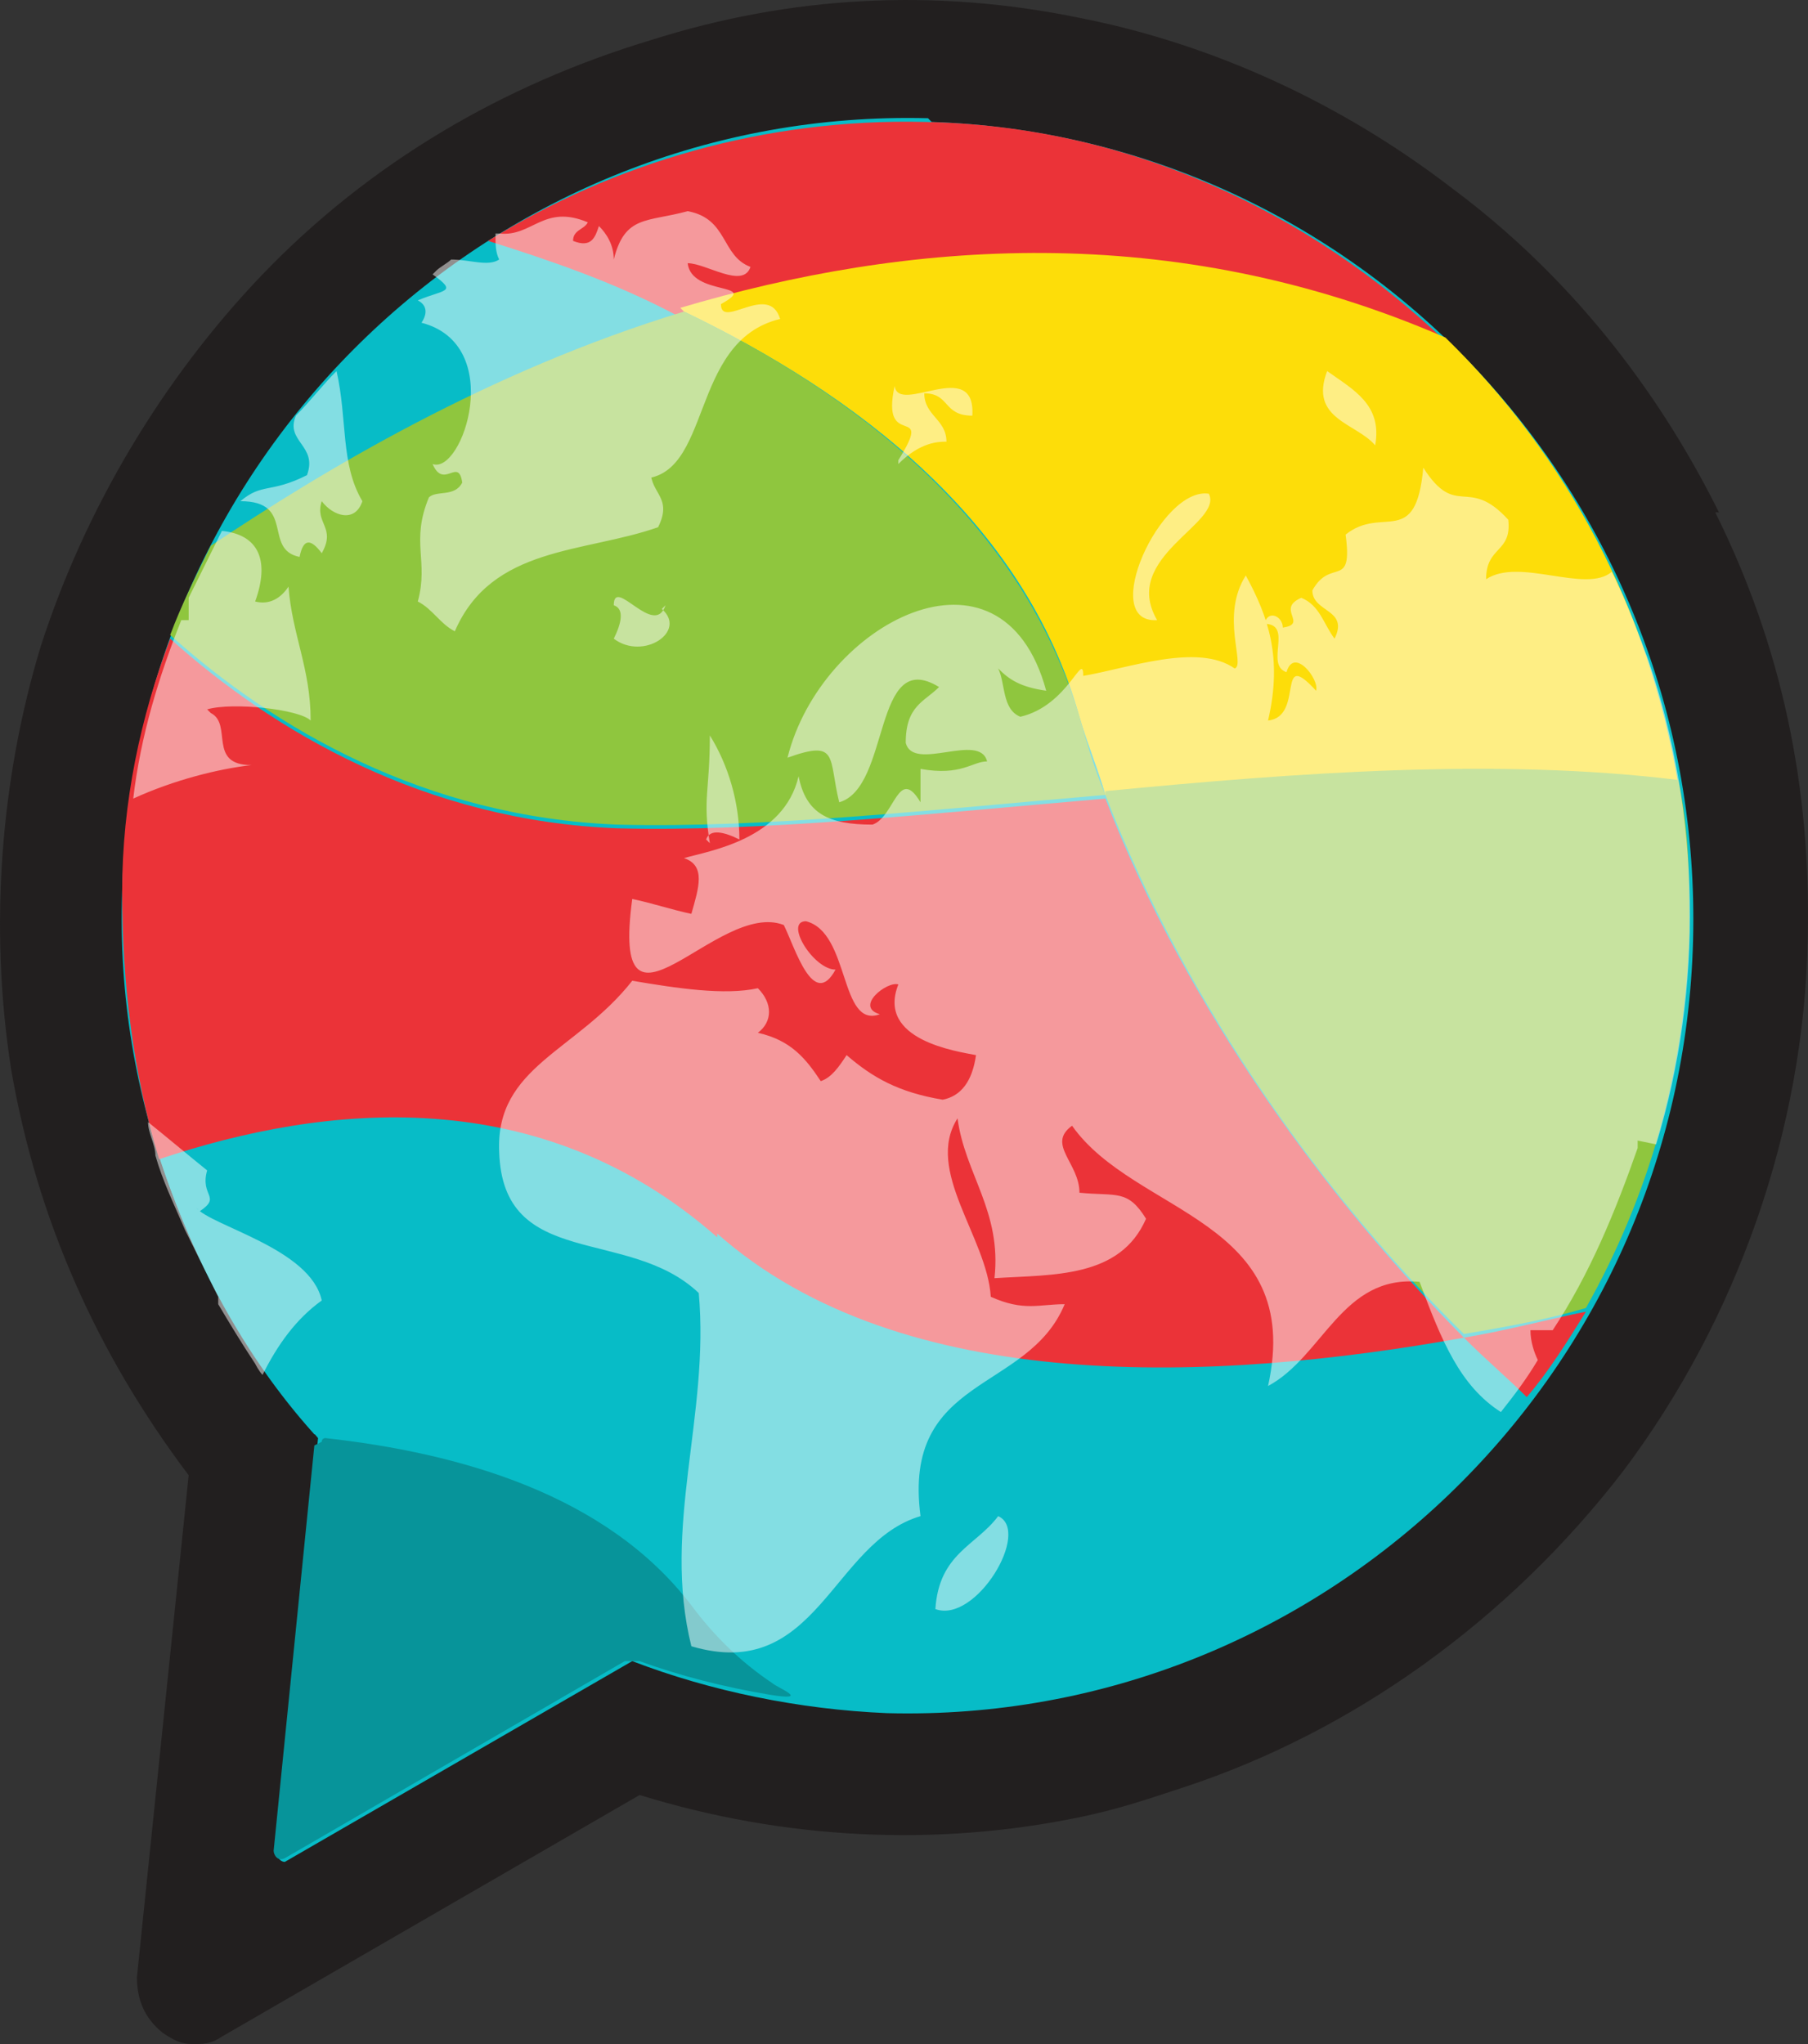
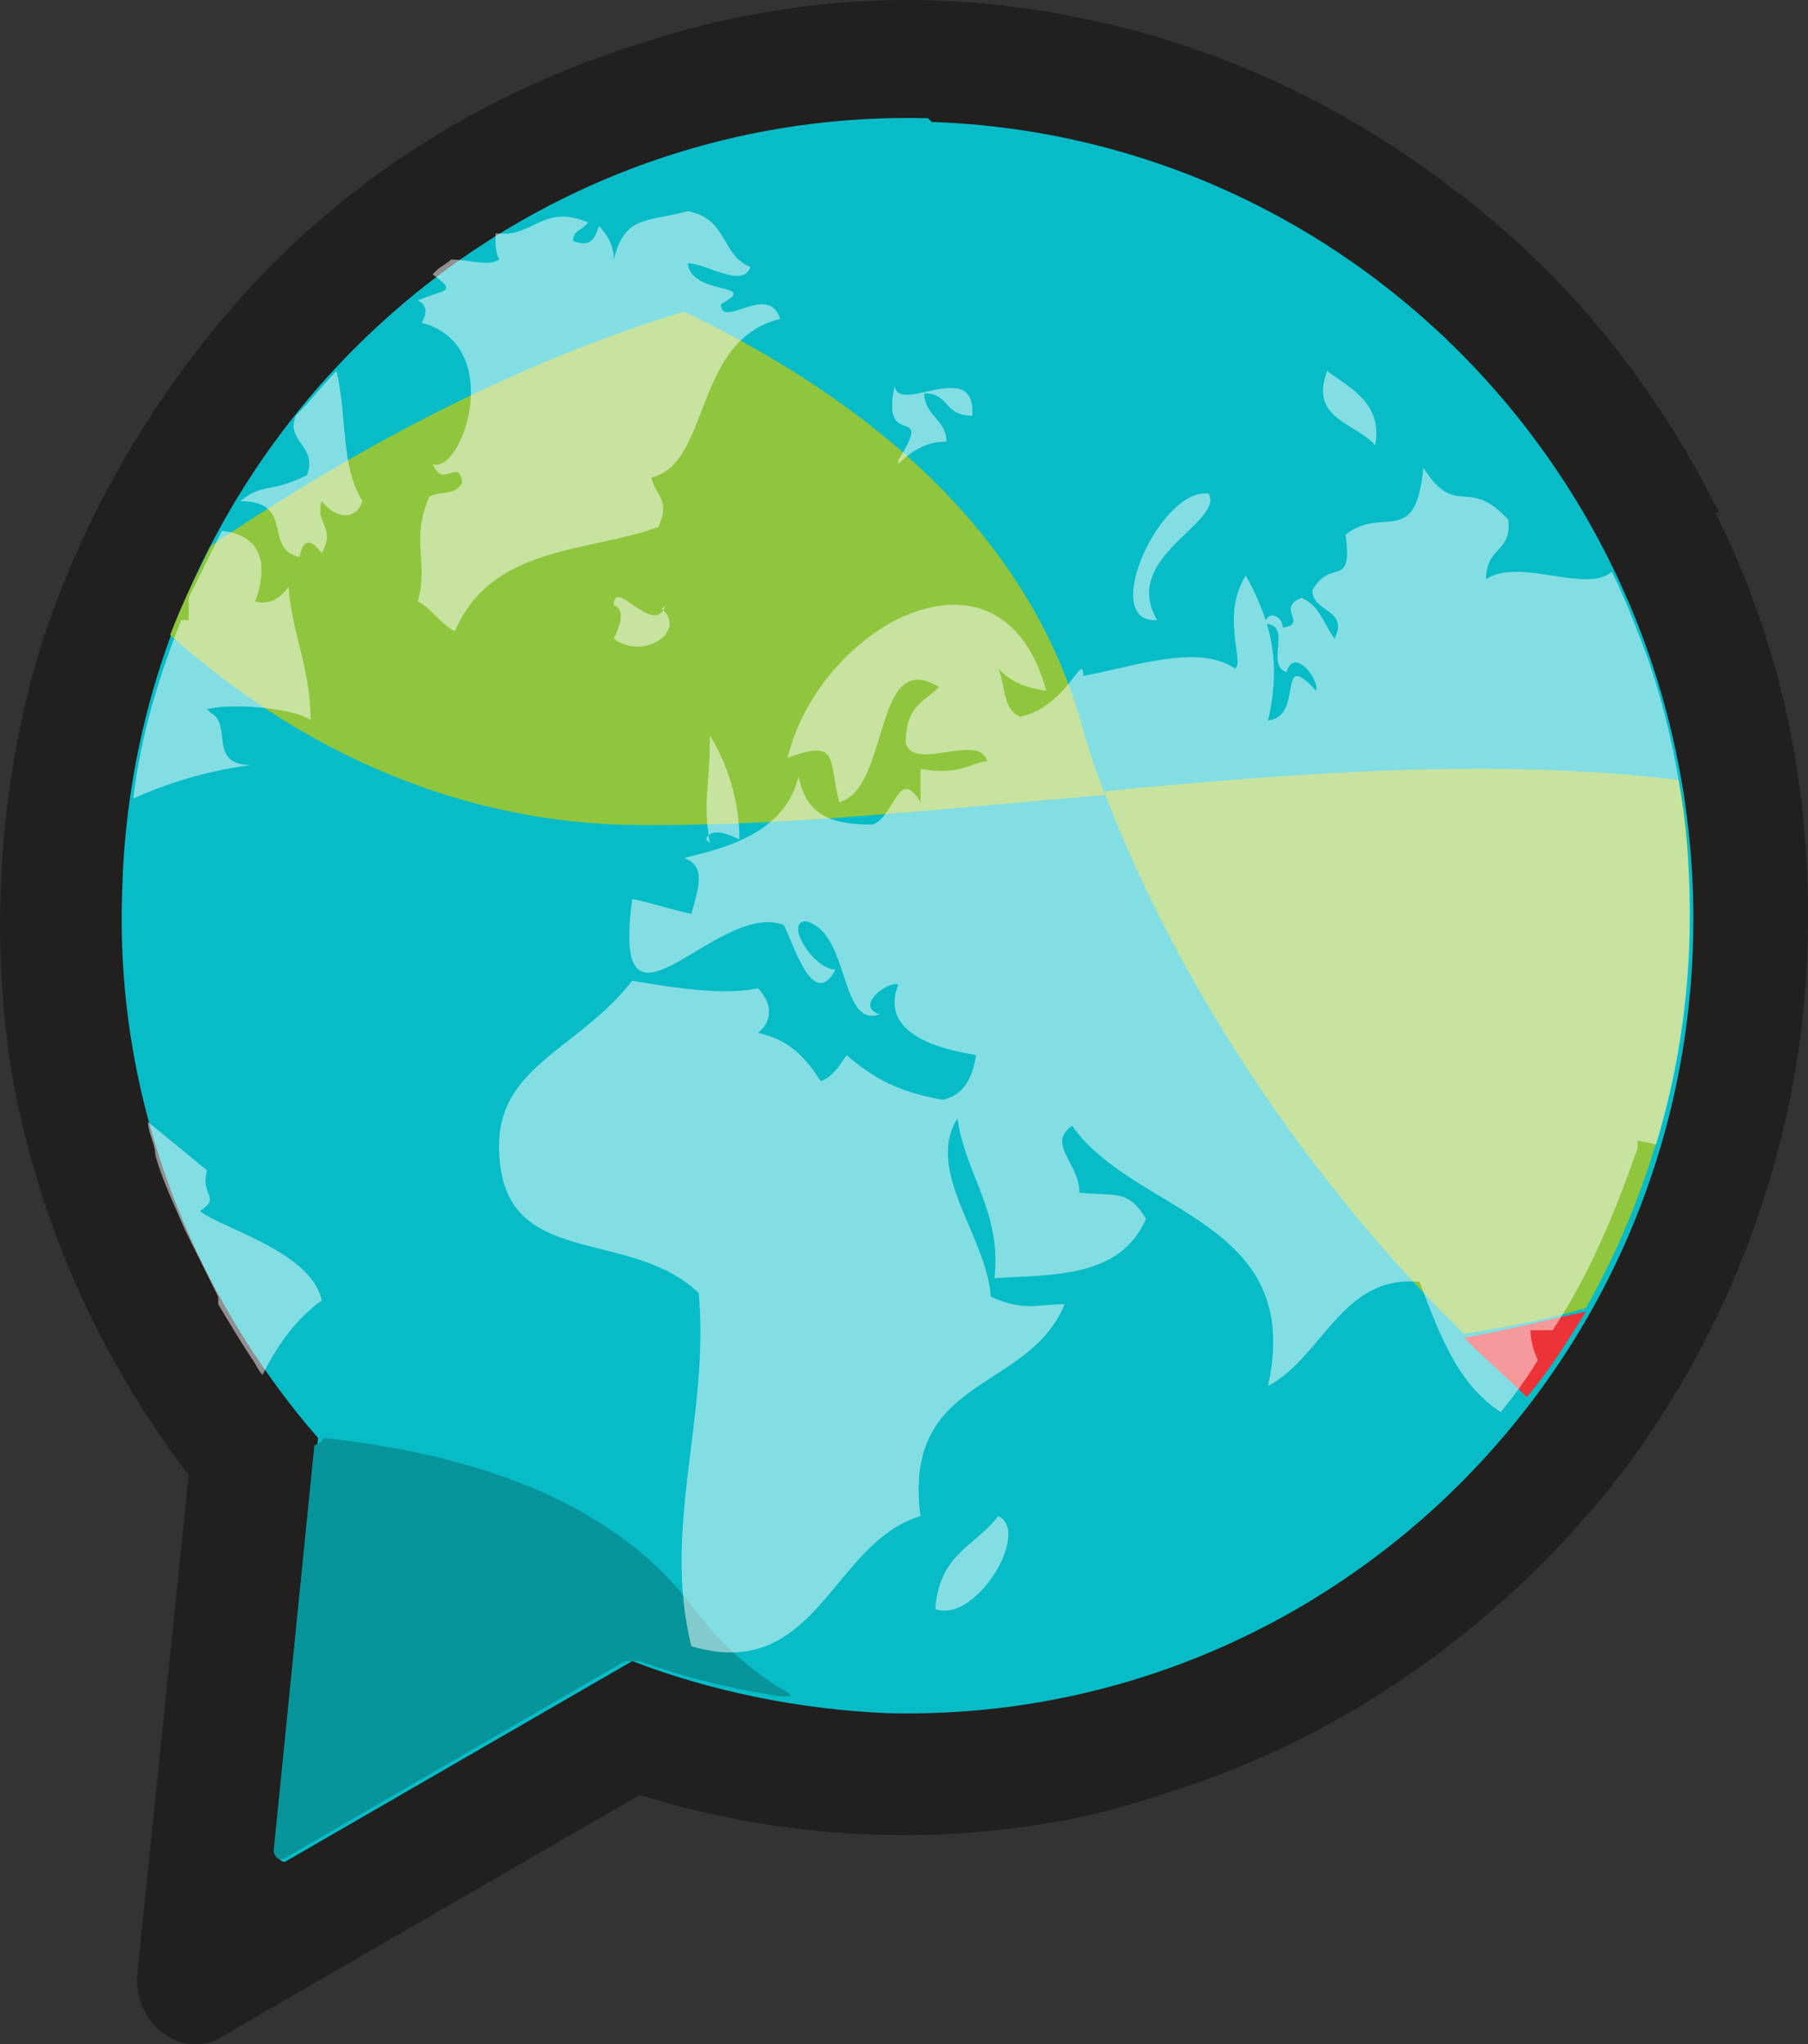
<svg xmlns="http://www.w3.org/2000/svg" width="23" height="26" viewBox="0 0 23 26" fill="none">
  <rect x="0" y="0" width="23" height="26" fill="#333333" stroke="none" />
  <path d="M21.867 6.517C21.068 4.909 19.94 3.49 18.482 2.402C17.071 1.315 15.425 0.558 13.732 0.227C11.899 -0.151 10.065 -0.057 8.278 0.511C6.397 1.078 4.704 2.071 3.34 3.49C2.071 4.814 1.083 6.469 0.519 8.219C0.002 9.921 -0.139 11.813 0.143 13.61C0.472 15.502 1.224 17.204 2.4 18.765L1.742 25.149C1.742 25.433 1.836 25.669 2.071 25.858C2.212 25.953 2.306 26 2.447 26C2.588 26 2.682 26 2.823 25.905L8.137 22.832C9.971 23.399 11.899 23.494 13.732 23.115C14.223 23.014 14.587 22.889 15.049 22.737C17.212 22.028 19.187 20.609 20.645 18.717C22.103 16.779 22.949 14.367 22.996 11.955C23.043 10.016 22.667 8.219 21.82 6.517H21.867Z" fill="#221F1F" />
  <path fill-rule="evenodd" clip-rule="evenodd" d="M11.805 1.504C6.303 1.362 1.695 5.76 1.554 11.34C1.459 13.988 2.447 16.447 4.046 18.292L3.529 23.588C3.529 23.636 3.576 23.683 3.623 23.683L8.043 21.129C9.03 21.508 10.159 21.744 11.287 21.791C16.789 21.933 21.397 17.535 21.538 11.955C21.679 6.375 17.353 1.74 11.852 1.551L11.805 1.504Z" fill="#07BCC7" />
-   <path d="M18.388 4.341C16.648 2.686 14.344 1.598 11.758 1.551C9.735 1.504 7.808 2.071 6.209 3.064C6.961 3.301 7.808 3.585 8.607 4.01C11.475 3.112 14.861 2.875 18.341 4.388L18.388 4.341Z" fill="#EB3338" />
-   <path d="M8.701 3.963C10.864 5.003 13.027 6.611 13.732 9.118C13.827 9.449 13.968 9.78 14.062 10.111C16.554 9.874 19.093 9.685 21.35 9.969C20.974 7.746 19.94 5.807 18.388 4.294C14.908 2.781 11.523 3.064 8.654 3.916L8.701 3.963Z" fill="#FDDD09" />
  <path d="M14.062 10.111C15.096 12.806 16.883 15.265 18.623 16.968C19.187 16.873 19.704 16.778 20.175 16.637C20.974 15.218 21.444 13.61 21.491 11.86C21.491 11.198 21.491 10.583 21.35 9.921C19.046 9.638 16.507 9.827 14.062 10.063V10.111Z" fill="#8FC63E" />
-   <path d="M9.124 15.691C6.867 13.704 4.14 13.988 2.024 14.698C2.447 16.022 3.105 17.251 3.999 18.244C5.739 18.433 7.62 18.954 8.748 20.42C9.077 20.893 9.548 21.271 10.065 21.602C10.441 21.649 10.817 21.697 11.241 21.697C14.579 21.791 17.541 20.23 19.422 17.724C19.14 17.488 18.905 17.204 18.623 16.968C15.473 17.535 11.428 17.724 9.124 15.643V15.691Z" fill="#07BCC7" />
  <path d="M18.623 17.015C18.905 17.299 19.187 17.535 19.422 17.771C19.705 17.441 19.94 17.062 20.175 16.684C19.705 16.778 19.187 16.92 18.623 17.015Z" fill="#EB3338" />
  <path d="M3.999 18.386L3.481 23.541C3.481 23.588 3.528 23.683 3.623 23.636L7.949 21.129C7.996 21.129 8.09 21.129 8.137 21.129C8.654 21.318 9.218 21.46 9.783 21.555C10.347 21.649 9.877 21.46 9.83 21.413C9.406 21.129 9.077 20.798 8.795 20.42C7.714 19.001 5.833 18.481 4.14 18.292C4.14 18.292 4.093 18.292 4.093 18.339L3.999 18.386Z" fill="#07949A" />
  <path d="M14.062 10.111C13.921 9.78 13.826 9.449 13.732 9.117C12.98 6.611 10.864 5.003 8.701 3.963C6.209 4.72 4.093 5.996 2.682 6.942C2.494 7.32 2.306 7.699 2.165 8.077C3.481 9.259 5.409 10.394 7.855 10.489C9.736 10.536 11.852 10.3 14.062 10.111Z" fill="#8FC63E" />
-   <path d="M9.124 15.691C11.476 17.771 15.473 17.582 18.623 17.015C16.93 15.312 15.096 12.853 14.062 10.158C11.852 10.347 9.689 10.584 7.855 10.536C5.41 10.442 3.482 9.307 2.165 8.124C1.789 9.117 1.554 10.205 1.554 11.34C1.554 12.522 1.695 13.657 2.024 14.745C4.14 14.036 6.867 13.752 9.124 15.738V15.691Z" fill="#EB3338" />
  <path opacity="0.5" d="M2.541 15.407C2.823 15.218 2.541 15.218 2.635 14.887C2.4 14.698 2.118 14.461 1.883 14.272C1.883 14.414 1.977 14.556 1.977 14.698C2.071 15.029 2.212 15.312 2.353 15.643C2.494 15.927 2.635 16.211 2.776 16.495C2.776 16.495 2.776 16.542 2.776 16.589C2.917 16.826 3.058 17.062 3.246 17.346C3.246 17.346 3.293 17.441 3.34 17.488C3.528 17.11 3.764 16.778 4.093 16.542C3.952 15.88 2.682 15.596 2.494 15.36L2.541 15.407ZM11.428 5.902C11.71 5.618 11.946 5.618 12.04 5.618C12.04 5.334 11.758 5.287 11.758 5.003C12.087 5.003 11.993 5.287 12.369 5.287C12.416 4.53 11.428 5.287 11.381 4.909C11.193 5.76 11.899 5.098 11.428 5.854V5.902ZM2.635 9.023C2.964 8.928 3.811 9.023 3.952 9.165C3.952 8.503 3.717 8.077 3.67 7.462C3.575 7.604 3.434 7.699 3.246 7.651C3.434 7.131 3.293 6.8 2.823 6.753C2.682 7.037 2.541 7.32 2.4 7.604C2.4 7.699 2.4 7.793 2.4 7.888C2.4 7.888 2.353 7.888 2.306 7.888C2.024 8.597 1.789 9.354 1.695 10.158C2.212 9.921 2.776 9.78 3.199 9.732C2.635 9.732 2.964 9.212 2.682 9.07L2.635 9.023ZM14.72 7.888C14.25 7.084 15.566 6.658 15.378 6.28C14.767 6.185 13.968 7.935 14.72 7.888ZM17.494 5.665C17.588 5.145 17.212 4.956 16.883 4.72C16.648 5.334 17.259 5.382 17.494 5.665ZM8.137 6.091C9.077 6.091 8.748 4.341 9.924 4.057C9.783 3.585 9.171 4.199 9.171 3.868C9.689 3.585 8.795 3.774 8.748 3.348C8.983 3.348 9.453 3.679 9.547 3.395C9.171 3.254 9.265 2.781 8.748 2.686C8.231 2.828 7.949 2.733 7.808 3.301C7.808 3.112 7.714 2.97 7.619 2.875C7.572 3.017 7.525 3.159 7.29 3.064C7.29 2.922 7.431 2.922 7.478 2.828C6.914 2.591 6.773 3.017 6.35 2.97C6.35 2.97 6.35 2.97 6.303 2.97C6.303 3.112 6.303 3.206 6.35 3.301C6.209 3.395 5.974 3.301 5.739 3.301C5.692 3.348 5.598 3.395 5.55 3.443C5.55 3.443 5.55 3.443 5.503 3.49C5.833 3.726 5.645 3.679 5.315 3.821C5.409 3.868 5.456 3.963 5.362 4.105C6.444 4.388 5.88 6.044 5.503 5.902C5.645 6.233 5.833 5.807 5.88 6.138C5.786 6.327 5.55 6.233 5.456 6.327C5.221 6.895 5.456 7.131 5.315 7.651C5.503 7.746 5.598 7.935 5.786 8.03C6.256 6.942 7.431 7.037 8.372 6.706C8.56 6.327 8.278 6.28 8.278 5.996L8.137 6.091ZM12.698 19.285C12.416 19.663 11.946 19.758 11.899 20.467C12.416 20.656 13.121 19.474 12.698 19.285ZM21.068 14.556C21.679 12.57 21.632 10.347 20.974 8.408C20.833 8.03 20.692 7.651 20.504 7.273C20.175 7.557 19.328 7.084 18.905 7.368C18.905 6.942 19.234 7.037 19.187 6.611C18.67 6.044 18.529 6.611 18.106 5.949C18.012 6.989 17.588 6.422 17.118 6.8C17.212 7.51 16.93 7.084 16.695 7.51C16.695 7.793 17.165 7.746 16.977 8.124C16.836 7.935 16.789 7.699 16.554 7.604C16.225 7.746 16.648 7.935 16.319 7.983C16.319 7.841 16.131 7.746 16.084 7.935C16.46 7.935 16.084 8.455 16.366 8.55C16.46 8.219 16.789 8.645 16.742 8.786C16.225 8.219 16.601 9.117 16.131 9.165C16.319 8.361 16.131 7.841 15.848 7.32C15.519 7.841 15.848 8.455 15.707 8.503C15.237 8.172 14.344 8.503 13.78 8.597C13.78 8.266 13.591 8.976 12.98 9.117C12.745 9.023 12.792 8.692 12.698 8.503C12.839 8.645 12.98 8.739 13.309 8.786C12.745 6.706 10.441 7.935 10.018 9.638C10.676 9.401 10.535 9.638 10.676 10.205C11.334 10.016 11.099 8.219 11.946 8.739C11.758 8.928 11.522 8.976 11.522 9.448C11.617 9.827 12.463 9.307 12.557 9.685C12.369 9.685 12.228 9.874 11.71 9.78C11.71 9.969 11.71 10.063 11.71 10.205C11.428 9.732 11.381 10.394 11.099 10.489C10.535 10.489 10.253 10.347 10.159 9.874C9.971 10.678 9.03 10.82 8.701 10.915C8.983 11.009 8.889 11.293 8.795 11.624C8.56 11.576 8.278 11.482 8.043 11.435C7.761 13.515 9.124 11.435 9.971 11.766C10.112 12.049 10.347 12.853 10.629 12.333C10.347 12.333 9.971 11.718 10.253 11.718C10.817 11.86 10.676 13.09 11.193 12.901C10.864 12.806 11.287 12.475 11.428 12.522C11.146 13.232 12.181 13.374 12.416 13.421C12.369 13.752 12.228 13.941 11.993 13.988C11.428 13.894 11.099 13.705 10.77 13.421C10.676 13.563 10.582 13.705 10.441 13.752C10.253 13.468 10.065 13.232 9.641 13.137C9.83 12.995 9.83 12.759 9.641 12.57C9.218 12.664 8.607 12.57 8.043 12.475C7.337 13.374 6.303 13.563 6.35 14.65C6.397 16.164 7.996 15.596 8.889 16.447C9.03 18.008 8.419 19.427 8.795 20.94C10.394 21.413 10.582 19.616 11.71 19.285C11.475 17.488 13.074 17.724 13.544 16.589C13.215 16.589 13.027 16.684 12.604 16.495C12.557 15.738 11.758 14.887 12.181 14.225C12.275 14.934 12.745 15.407 12.651 16.258C13.403 16.211 14.25 16.258 14.579 15.502C14.344 15.123 14.203 15.218 13.732 15.171C13.732 14.792 13.309 14.556 13.638 14.319C14.438 15.454 16.601 15.502 16.131 17.63C16.836 17.251 17.071 16.211 18.059 16.305C18.341 17.062 18.576 17.63 19.093 17.961C19.281 17.724 19.422 17.535 19.563 17.299C19.516 17.204 19.469 17.062 19.469 16.92C19.563 16.92 19.657 16.92 19.752 16.92C20.222 16.211 20.551 15.407 20.833 14.603V14.508L21.068 14.556ZM8.983 10.678C9.03 10.536 9.218 10.584 9.406 10.678C9.406 10.205 9.265 9.732 9.03 9.354C9.03 10.063 8.936 10.158 9.03 10.725L8.983 10.678ZM8.466 7.699C8.325 8.124 7.808 7.32 7.808 7.699C7.949 7.746 7.902 7.935 7.808 8.124C8.184 8.408 8.748 8.03 8.419 7.746L8.466 7.699ZM3.764 5.287C3.623 5.618 4.046 5.665 3.905 6.044C3.434 6.28 3.34 6.138 3.058 6.375C3.764 6.375 3.34 6.989 3.811 7.084C3.858 6.848 3.952 6.848 4.093 7.037C4.281 6.706 3.999 6.658 4.093 6.375C4.234 6.564 4.516 6.658 4.61 6.375C4.328 5.902 4.422 5.334 4.281 4.72C4.093 4.909 3.952 5.098 3.764 5.287Z" fill="white" />
</svg>